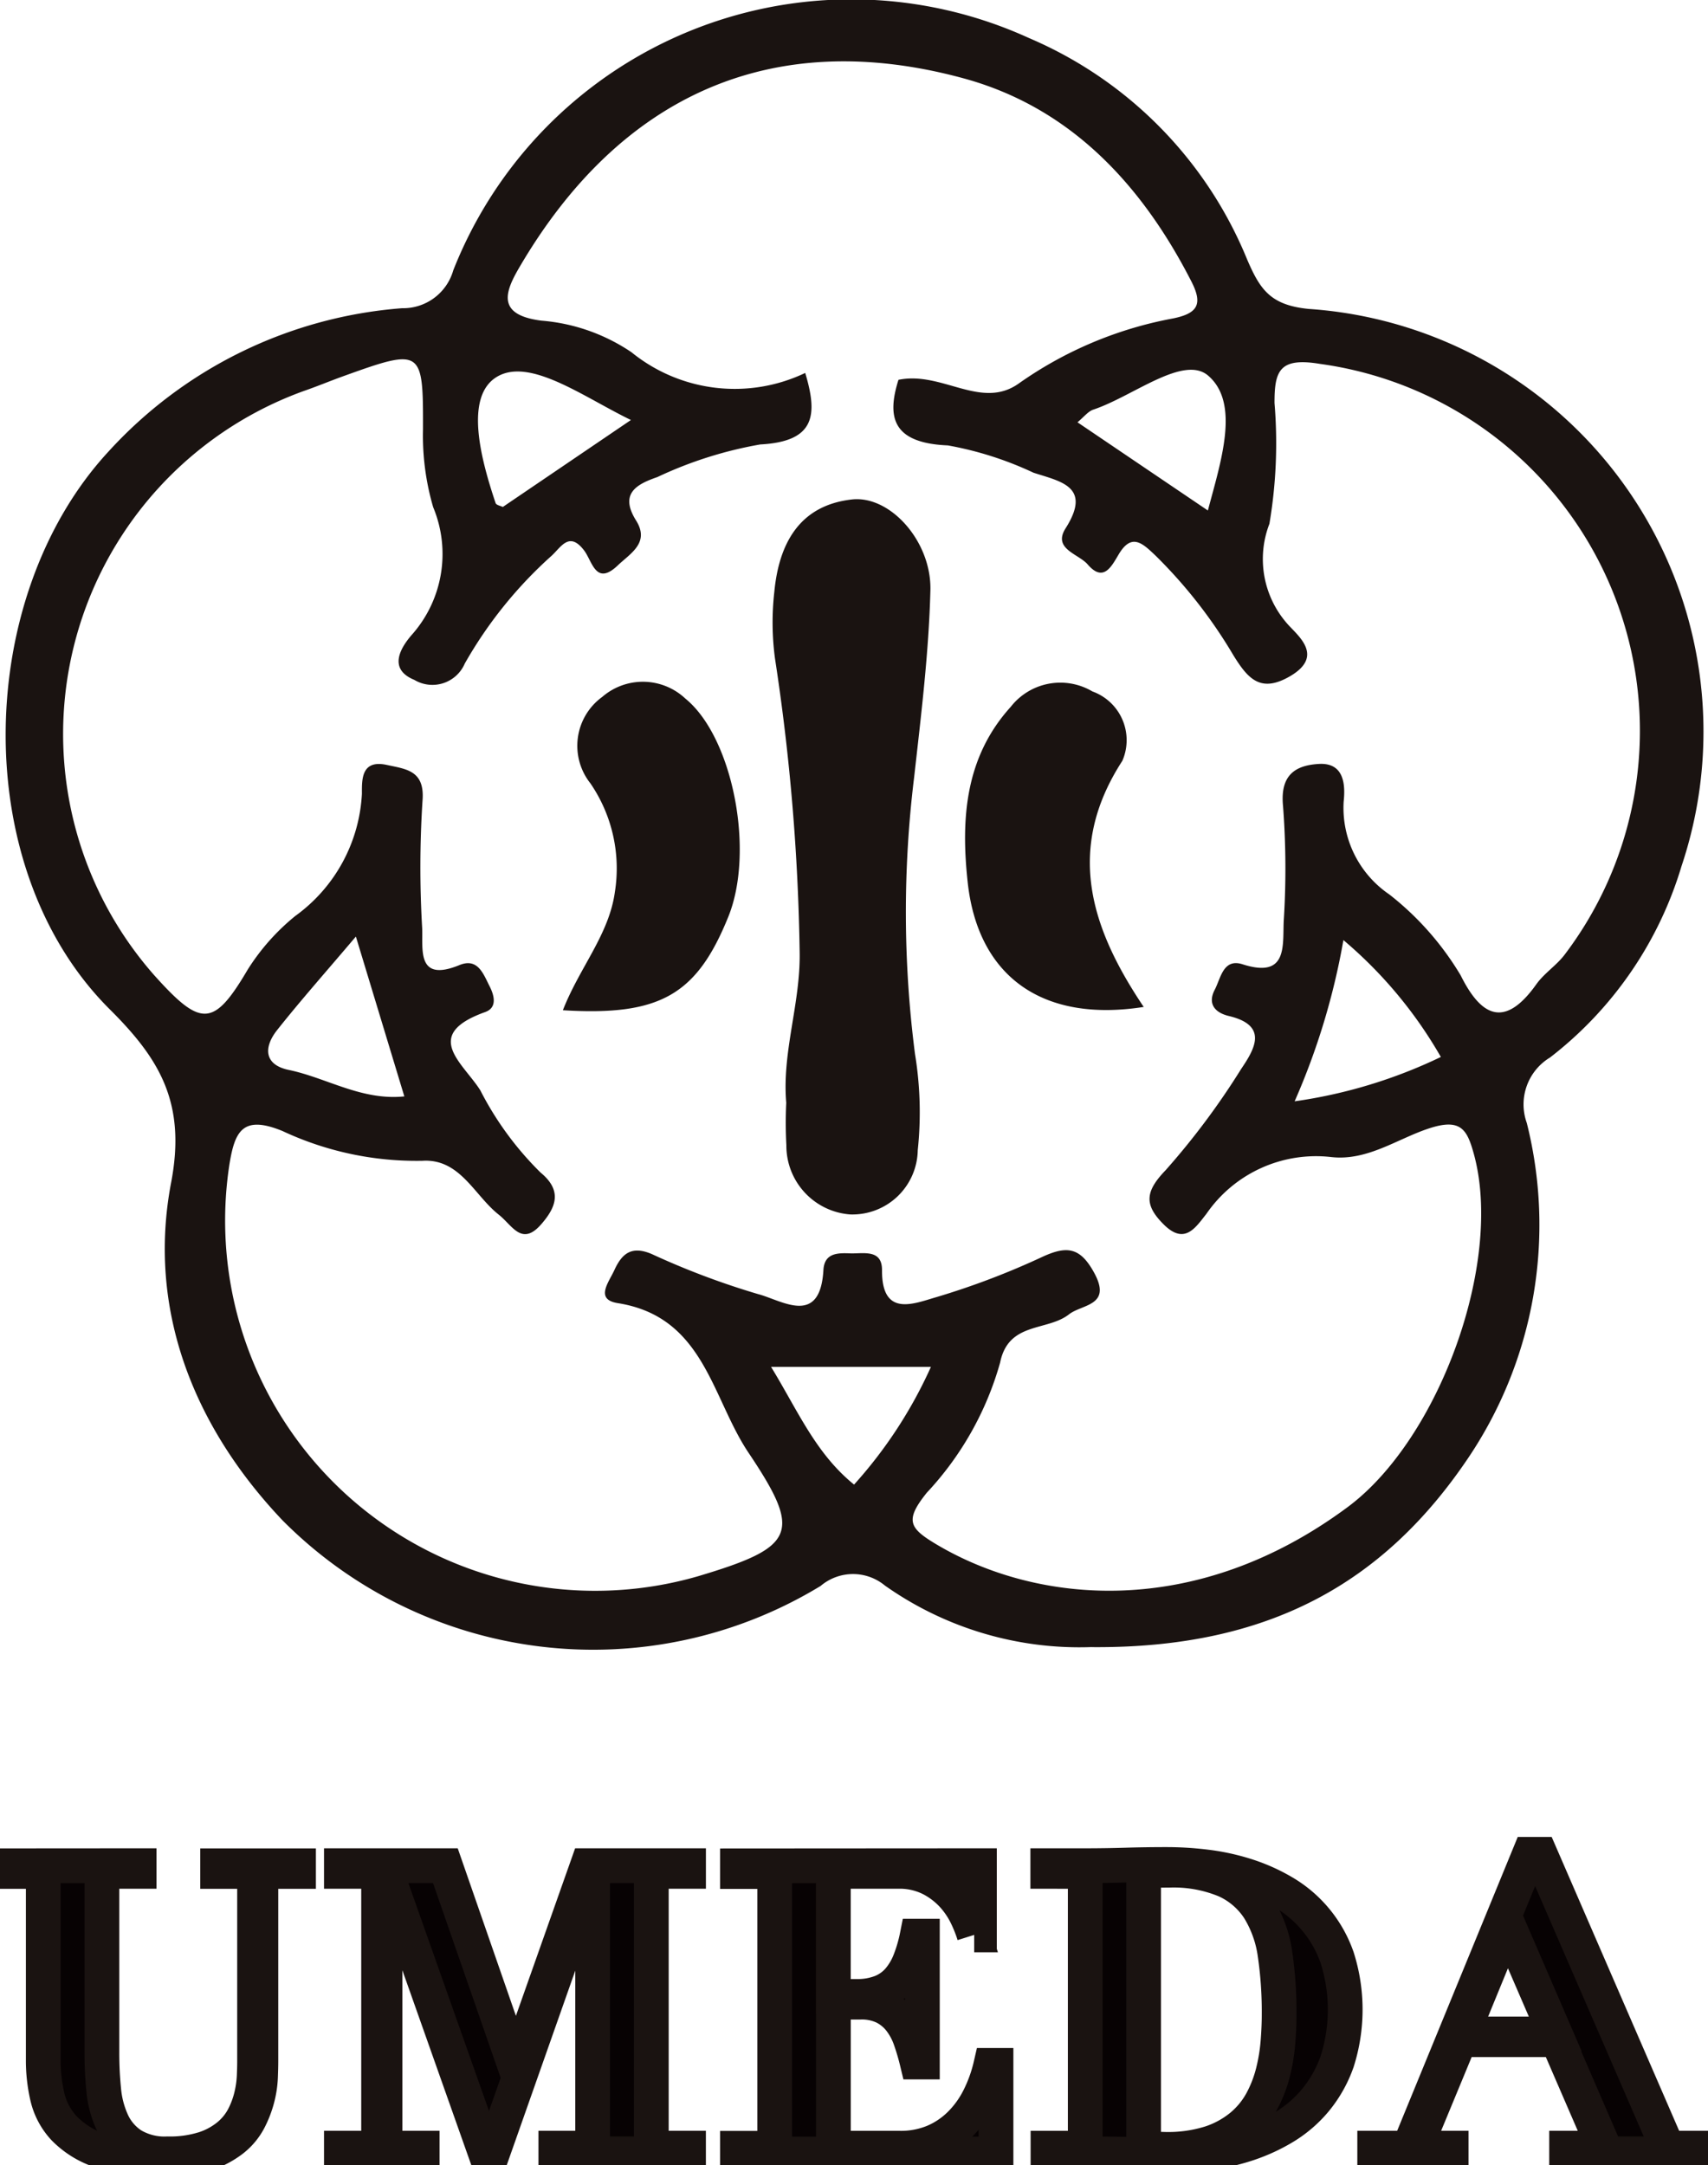
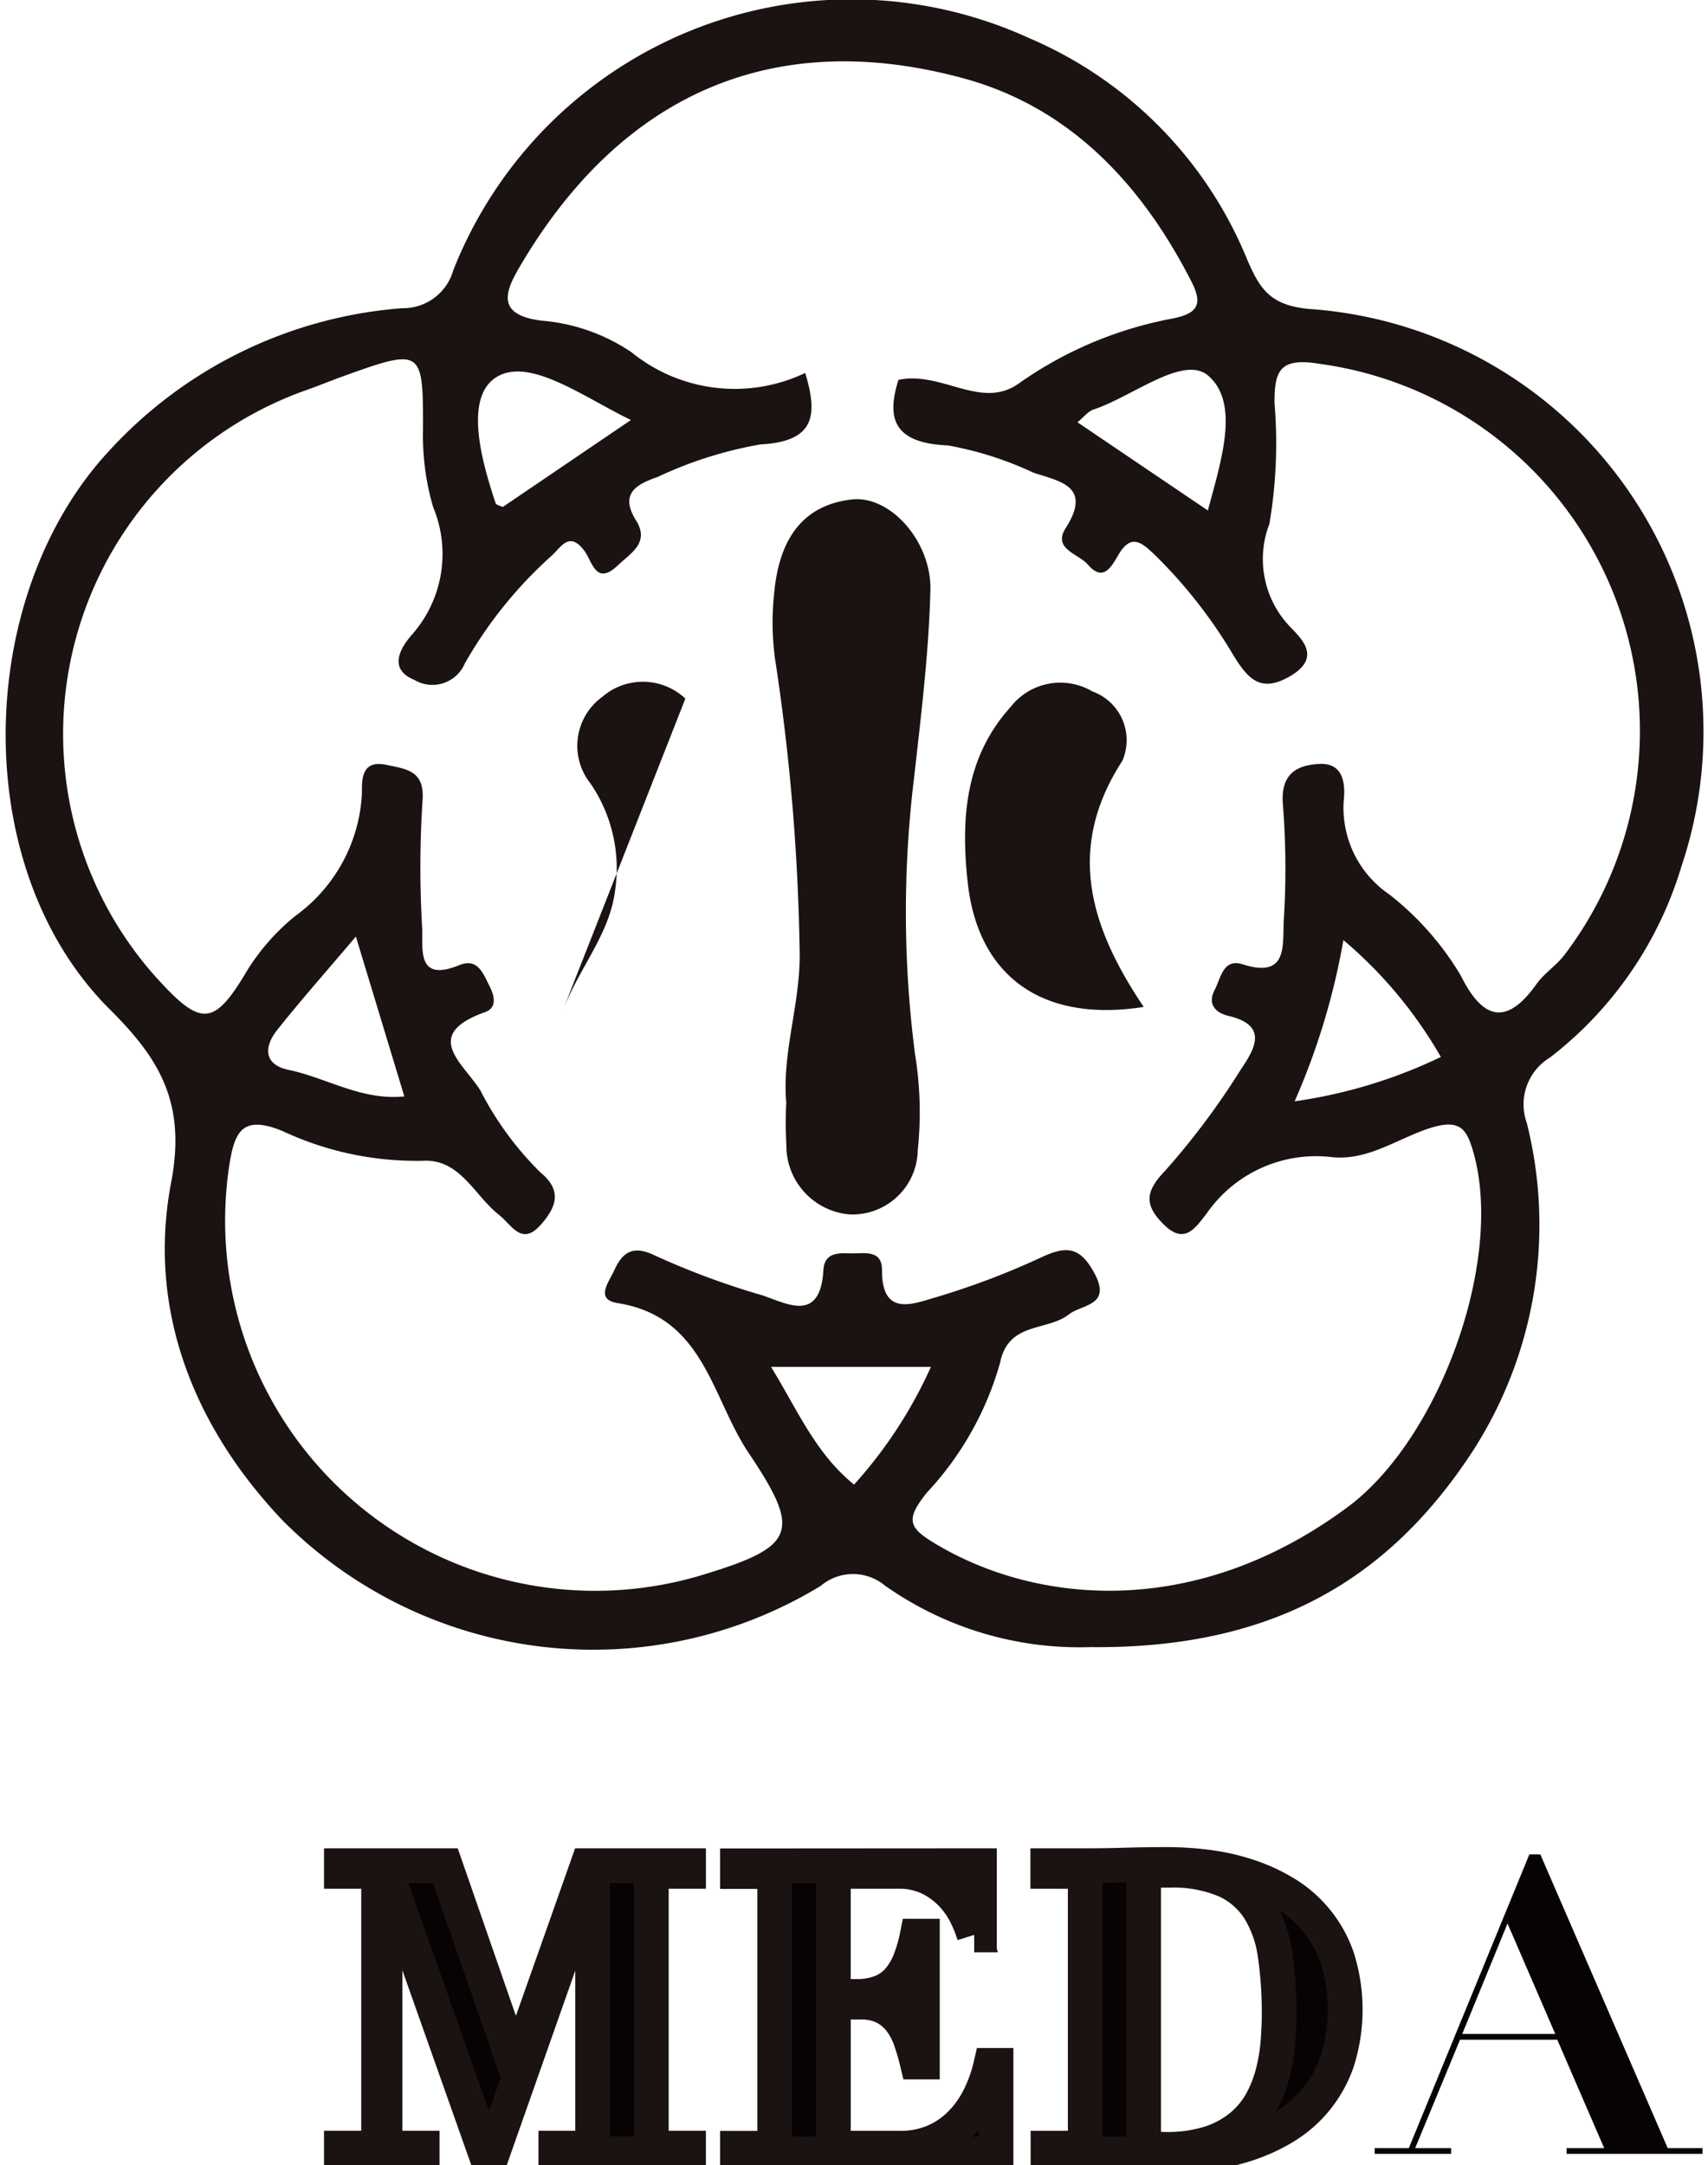
<svg xmlns="http://www.w3.org/2000/svg" id="グループ_103" data-name="グループ 103" width="55.354" height="70.149" viewBox="0 0 55.354 70.149">
  <defs>
    <clipPath id="clip-path">
      <rect id="長方形_31" data-name="長方形 31" width="55.354" height="70.149" fill="none" />
    </clipPath>
  </defs>
  <g id="グループ_102" data-name="グループ 102" clip-path="url(#clip-path)">
    <path id="パス_269" data-name="パス 269" d="M35.76,53.364a10.929,10.929,0,0,1-6.7-1.993,1.622,1.622,0,0,0-2.083.012A14.183,14.183,0,0,1,9.533,49.254C6.64,46.206,5.149,42.407,5.925,38.325c.5-2.6-.378-4.023-1.991-5.628-4.6-4.584-4.369-13.373-.045-18.058a14.353,14.353,0,0,1,9.52-4.653A1.691,1.691,0,0,0,15.07,8.761,13.865,13.865,0,0,1,33.73,1.233,13.24,13.24,0,0,1,40.8,8.409c.415.962.747,1.478,1.994,1.6A13.723,13.723,0,0,1,54.877,28.062a12.27,12.27,0,0,1-4.261,6.2,1.775,1.775,0,0,0-.754,2.121,13.518,13.518,0,0,1-1.882,10.83c-2.76,4.11-6.531,6.2-12.22,6.153M26.477,12.083c.407,1.358.335,2.222-1.457,2.317a13.079,13.079,0,0,0-3.335,1.057c-.681.235-1.234.538-.689,1.408.452.722-.187,1.065-.592,1.452-.716.683-.825-.131-1.093-.483-.486-.639-.75-.1-1.063.181A13.854,13.854,0,0,0,15.443,21.5a1.141,1.141,0,0,1-1.634.528c-.895-.367-.4-1.087-.1-1.44a3.943,3.943,0,0,0,.71-4.157,8.25,8.25,0,0,1-.329-2.514c.006-2.611-.022-2.651-2.584-1.728-.428.154-.848.33-1.277.478A11.818,11.818,0,0,0,5.376,31.593c1.517,1.692,1.927,1.7,3.035-.182a7.125,7.125,0,0,1,1.541-1.735A5.214,5.214,0,0,0,12.11,25.72c0-.447-.031-1.119.806-.937.633.138,1.24.178,1.158,1.164a33.522,33.522,0,0,0-.011,4.122c.028.689-.186,1.769,1.206,1.2.6-.247.777.289.981.689.156.307.246.692-.145.832-2.073.743-.719,1.645-.156,2.539A10.327,10.327,0,0,0,17.9,37.99c.715.589.5,1.124.026,1.67-.637.735-.938.044-1.383-.307-.793-.626-1.253-1.818-2.47-1.744a10.229,10.229,0,0,1-4.533-.963c-1.311-.539-1.556.023-1.729,1.114A11.994,11.994,0,0,0,23,51.07c3.177-.947,3.384-1.4,1.641-4-1.2-1.786-1.436-4.406-4.237-4.849-.747-.118-.3-.665-.115-1.064.252-.557.57-.8,1.212-.528a25.382,25.382,0,0,0,3.452,1.3c.766.2,2.008,1.066,2.114-.782.032-.556.467-.554.86-.539.426.017,1.043-.152,1.039.546-.009,1.534,1.026,1.084,1.753.875a25.14,25.14,0,0,0,3.46-1.315c.787-.359,1.214-.3,1.664.526.583,1.071-.394,1.012-.816,1.343-.711.558-1.964.23-2.234,1.566a10.189,10.189,0,0,1-2.375,4.213c-.722.9-.569,1.147.3,1.668,3.251,1.939,8.394,2.464,13.337-1.2,2.968-2.2,5.065-7.952,4.085-11.465-.216-.774-.423-1.146-1.462-.8-1.023.339-1.982,1.051-3.145.924a4.313,4.313,0,0,0-4.054,1.839c-.362.458-.71,1.017-1.388.339-.634-.633-.6-1.062.067-1.754a24.284,24.284,0,0,0,2.449-3.282c.443-.653.881-1.409-.4-1.713-.459-.109-.695-.4-.457-.853.194-.369.272-1.024.9-.823,1.46.468,1.3-.583,1.334-1.389a26.728,26.728,0,0,0-.021-3.73c-.1-.995.376-1.328,1.164-1.372.842-.047.854.72.8,1.223a3.394,3.394,0,0,0,1.481,3.006,9.513,9.513,0,0,1,2.313,2.624c.675,1.359,1.441,1.706,2.451.285.259-.364.668-.619.933-.98a12,12,0,0,0-7.95-19.12c-1.309-.216-1.471.226-1.469,1.268a15.634,15.634,0,0,1-.165,3.914,3.169,3.169,0,0,0,.576,3.234c.309.363,1.232,1.034.1,1.7-.963.564-1.373.088-1.848-.682a15.79,15.79,0,0,0-2.519-3.222c-.422-.4-.776-.751-1.2-.029-.237.4-.495.9-1,.314-.3-.346-1.141-.5-.714-1.17.859-1.354-.154-1.512-1.04-1.8a11.132,11.132,0,0,0-2.777-.885c-1.774-.075-1.99-.888-1.6-2.125,1.418-.292,2.685.994,3.91.111a12.645,12.645,0,0,1,4.989-2.1c.8-.163.973-.46.593-1.2-1.616-3.157-3.94-5.644-7.39-6.581-6.26-1.7-11.157.609-14.384,6.119-.463.79-.767,1.549.715,1.734a6.075,6.075,0,0,1,2.915,1.024,5.308,5.308,0,0,0,5.634.668M20.832,13.61C19.3,12.868,17.57,11.58,16.5,12.2c-1.085.63-.533,2.683-.057,4.1.023.067.17.092.234.125l4.15-2.816m18.7,2.929c.42-1.585,1.05-3.471.01-4.367-.8-.687-2.444.675-3.722,1.1-.168.056-.3.232-.514.411l4.226,2.858M11.914,30.345c-.994,1.172-1.8,2.08-2.555,3.033-.43.545-.433,1.118.38,1.287,1.231.256,2.36,1,3.746.858l-1.57-5.178m30.423,5.337a16.137,16.137,0,0,0,4.739-1.437,14.18,14.18,0,0,0-3.158-3.787,22.633,22.633,0,0,1-1.581,5.225M28.06,48.1a14.672,14.672,0,0,0,2.491-3.814H25.37c.873,1.426,1.441,2.8,2.69,3.814" transform="translate(-0.381 0)" fill="#1a1311" />
    <path id="パス_270" data-name="パス 270" d="M77.9,69.58c-.141-1.64.458-3.2.435-4.856a69.28,69.28,0,0,0-.8-9.54,8.828,8.828,0,0,1-.021-2.16c.149-1.555.808-2.8,2.517-2.991,1.24-.136,2.582,1.362,2.541,2.947-.052,2.016-.3,4.03-.525,6.037a35.865,35.865,0,0,0,.025,8.976,11.679,11.679,0,0,1,.09,3.125,2.118,2.118,0,0,1-2.191,2.08,2.234,2.234,0,0,1-2.067-2.242A13.38,13.38,0,0,1,77.9,69.58" transform="translate(-52.419 -33.851)" fill="#1a1311" />
-     <path id="パス_271" data-name="パス 271" d="M56.417,78.969c.541-1.387,1.492-2.447,1.685-3.824a4.875,4.875,0,0,0-.792-3.53,1.957,1.957,0,0,1,.383-2.8,2.012,2.012,0,0,1,2.695.054c1.531,1.245,2.258,4.931,1.391,7.07-1.022,2.524-2.207,3.221-5.361,3.027" transform="translate(-38.176 -46.235)" fill="#1a1311" />
+     <path id="パス_271" data-name="パス 271" d="M56.417,78.969c.541-1.387,1.492-2.447,1.685-3.824a4.875,4.875,0,0,0-.792-3.53,1.957,1.957,0,0,1,.383-2.8,2.012,2.012,0,0,1,2.695.054" transform="translate(-38.176 -46.235)" fill="#1a1311" />
    <path id="パス_272" data-name="パス 272" d="M102.526,78.912c-3.3.519-5.378-1-5.707-4.044-.224-2.063-.08-4.05,1.395-5.678a2.04,2.04,0,0,1,2.647-.5,1.678,1.678,0,0,1,.971,2.248c-1.863,2.872-1.017,5.431.694,7.977" transform="translate(-65.458 -46.288)" fill="#1a1311" />
-     <path id="パス_273" data-name="パス 273" d="M4.891,186.958v.184H3.685v5.887a11.992,11.992,0,0,0,.059,1.2,3.174,3.174,0,0,0,.276,1.042,1.778,1.778,0,0,0,.642.741,2.052,2.052,0,0,0,1.147.282A3.7,3.7,0,0,0,7,196.13a2.41,2.41,0,0,0,.793-.433,1.972,1.972,0,0,0,.485-.6,2.978,2.978,0,0,0,.249-.669,3.4,3.4,0,0,0,.092-.629c.009-.2.013-.361.013-.491v-6.163H7.435v-.184h2.622v.184H8.837v6.149q0,.21-.013.531a3.237,3.237,0,0,1-.105.675,3.389,3.389,0,0,1-.275.708,1.982,1.982,0,0,1-.537.636,2.861,2.861,0,0,1-.892.459,4.28,4.28,0,0,1-1.324.177,6.108,6.108,0,0,1-2.045-.282,2.929,2.929,0,0,1-1.187-.734,2.235,2.235,0,0,1-.544-1.029,5.237,5.237,0,0,1-.131-1.167v-6.123H.564v-.184Z" transform="translate(-0.382 -126.511)" fill="#070203" />
-     <path id="パス_274" data-name="パス 274" d="M4.891,186.958v.184H3.685v5.887a11.992,11.992,0,0,0,.059,1.2,3.174,3.174,0,0,0,.276,1.042,1.778,1.778,0,0,0,.642.741,2.052,2.052,0,0,0,1.147.282A3.7,3.7,0,0,0,7,196.13a2.41,2.41,0,0,0,.793-.433,1.972,1.972,0,0,0,.485-.6,2.978,2.978,0,0,0,.249-.669,3.4,3.4,0,0,0,.092-.629c.009-.2.013-.361.013-.491v-6.163H7.435v-.184h2.622v.184H8.837v6.149q0,.21-.013.531a3.237,3.237,0,0,1-.105.675,3.389,3.389,0,0,1-.275.708,1.982,1.982,0,0,1-.537.636,2.861,2.861,0,0,1-.892.459,4.28,4.28,0,0,1-1.324.177,6.108,6.108,0,0,1-2.045-.282,2.929,2.929,0,0,1-1.187-.734,2.235,2.235,0,0,1-.544-1.029,5.237,5.237,0,0,1-.131-1.167v-6.123H.564v-.184Z" transform="translate(-0.382 -126.511)" fill="none" stroke="#1a1311" stroke-miterlimit="10" stroke-width="1.126" />
    <path id="パス_275" data-name="パス 275" d="M37.592,186.958l2.268,6.529h.027l2.308-6.529h3.278v.184H44.266v8.968h1.206v.184h-4.3v-.184h1.193v-8.968h-.027l-3.225,9.152H38.9l-3.238-9.152h-.027v8.968h1.206v.184H34.222v-.184h1.206v-8.968H34.222v-.184Z" transform="translate(-23.158 -126.511)" fill="#070203" />
    <path id="パス_276" data-name="パス 276" d="M37.592,186.958l2.268,6.529h.027l2.308-6.529h3.278v.184H44.266v8.968h1.206v.184h-4.3v-.184h1.193v-8.968h-.027l-3.225,9.152H38.9l-3.238-9.152h-.027v8.968h1.206v.184H34.222v-.184h1.206v-8.968H34.222v-.184Z" transform="translate(-23.158 -126.511)" fill="none" stroke="#1a1311" stroke-miterlimit="10" stroke-width="1.126" />
    <path id="パス_277" data-name="パス 277" d="M81.765,186.958V189.2h-.17a4.6,4.6,0,0,0-.223-.57,2.826,2.826,0,0,0-.439-.675,2.566,2.566,0,0,0-.728-.57,2.248,2.248,0,0,0-1.088-.243H77.031v4.052h.735a2.154,2.154,0,0,0,.819-.138,1.471,1.471,0,0,0,.557-.393,2.148,2.148,0,0,0,.367-.616,4.725,4.725,0,0,0,.236-.806h.171v4.078h-.171a7.6,7.6,0,0,0-.216-.734,2.189,2.189,0,0,0-.334-.623,1.534,1.534,0,0,0-.518-.426,1.676,1.676,0,0,0-.767-.157h-.878v4.733h2.15a2.788,2.788,0,0,0,1.088-.2,2.7,2.7,0,0,0,.859-.57,3.249,3.249,0,0,0,.623-.859,4.675,4.675,0,0,0,.38-1.055h.17v2.871H73.924v-.184H75.13v-8.968H73.924v-.184Z" transform="translate(-50.023 -126.511)" fill="#070203" />
    <path id="パス_278" data-name="パス 278" d="M81.765,186.958V189.2h-.17a4.6,4.6,0,0,0-.223-.57,2.826,2.826,0,0,0-.439-.675,2.566,2.566,0,0,0-.728-.57,2.248,2.248,0,0,0-1.088-.243H77.031v4.052h.735a2.154,2.154,0,0,0,.819-.138,1.471,1.471,0,0,0,.557-.393,2.148,2.148,0,0,0,.367-.616,4.725,4.725,0,0,0,.236-.806h.171v4.078h-.171a7.6,7.6,0,0,0-.216-.734,2.189,2.189,0,0,0-.334-.623,1.534,1.534,0,0,0-.518-.426,1.676,1.676,0,0,0-.767-.157h-.878v4.733h2.15a2.788,2.788,0,0,0,1.088-.2,2.7,2.7,0,0,0,.859-.57,3.249,3.249,0,0,0,.623-.859,4.675,4.675,0,0,0,.38-1.055h.17v2.871H73.924v-.184H75.13v-8.968H73.924v-.184Z" transform="translate(-50.023 -126.511)" fill="none" stroke="#1a1311" stroke-miterlimit="10" stroke-width="1.126" />
    <path id="パス_279" data-name="パス 279" d="M105.027,187.059v-.184h1.207q.668,0,1.337-.02t1.337-.019a10.489,10.489,0,0,1,1.246.079,7.132,7.132,0,0,1,1.3.282,5.872,5.872,0,0,1,1.219.544,3.96,3.96,0,0,1,1.731,2.111,5.544,5.544,0,0,1,0,3.37,4.1,4.1,0,0,1-.7,1.246,4.024,4.024,0,0,1-1,.865,5.841,5.841,0,0,1-1.173.544,6.491,6.491,0,0,1-1.206.282,8.471,8.471,0,0,1-1.108.079q-.747,0-1.488-.013t-1.488-.013h-1.207v-.184h1.207v-8.968Zm3.8,9.007a4.59,4.59,0,0,0,1.456-.2,3.1,3.1,0,0,0,1.016-.551,2.755,2.755,0,0,0,.656-.793,4.04,4.04,0,0,0,.367-.937,5.953,5.953,0,0,0,.164-.984q.04-.492.039-.924a12.812,12.812,0,0,0-.131-1.921,3.785,3.785,0,0,0-.518-1.469,2.515,2.515,0,0,0-1.088-.937,4.387,4.387,0,0,0-1.842-.328q-.262,0-.472.007a2.163,2.163,0,0,0-.341.033v8.968a6.9,6.9,0,0,0,.7.039" transform="translate(-71.07 -126.428)" fill="#070203" />
    <path id="パス_280" data-name="パス 280" d="M105.027,187.059v-.184h1.207q.668,0,1.337-.02t1.337-.019a10.489,10.489,0,0,1,1.246.079,7.132,7.132,0,0,1,1.3.282,5.872,5.872,0,0,1,1.219.544,3.96,3.96,0,0,1,1.731,2.111,5.544,5.544,0,0,1,0,3.37,4.1,4.1,0,0,1-.7,1.246,4.024,4.024,0,0,1-1,.865,5.841,5.841,0,0,1-1.173.544,6.491,6.491,0,0,1-1.206.282,8.471,8.471,0,0,1-1.108.079q-.747,0-1.488-.013t-1.488-.013h-1.207v-.184h1.207v-8.968Zm3.8,9.007a4.59,4.59,0,0,0,1.456-.2,3.1,3.1,0,0,0,1.016-.551,2.755,2.755,0,0,0,.656-.793,4.04,4.04,0,0,0,.367-.937,5.953,5.953,0,0,0,.164-.984q.04-.492.039-.924a12.812,12.812,0,0,0-.131-1.921,3.785,3.785,0,0,0-.518-1.469,2.515,2.515,0,0,0-1.088-.937,4.387,4.387,0,0,0-1.842-.328q-.262,0-.472.007a2.163,2.163,0,0,0-.341.033v8.968A6.9,6.9,0,0,0,108.83,196.066Z" transform="translate(-71.07 -126.428)" fill="none" stroke="#1a1311" stroke-miterlimit="10" stroke-width="1.126" />
    <path id="パス_281" data-name="パス 281" d="M138.9,195.341l3.907-9.519h.354l4.13,9.519h1.127v.184h-4.405v-.184h1.219l-1.521-3.514H140.56l-1.455,3.514h1.167v.184h-2.478v-.184Zm1.731-3.7h3.015l-1.547-3.579Z" transform="translate(-93.242 -125.742)" fill="#070203" />
-     <path id="パス_282" data-name="パス 282" d="M138.9,195.341l3.907-9.519h.354l4.13,9.519h1.127v.184h-4.405v-.184h1.219l-1.521-3.514H140.56l-1.455,3.514h1.167v.184h-2.478v-.184Zm1.731-3.7h3.015l-1.547-3.579Z" transform="translate(-93.242 -125.742)" fill="none" stroke="#1a1311" stroke-miterlimit="10" stroke-width="1.126" />
  </g>
</svg>